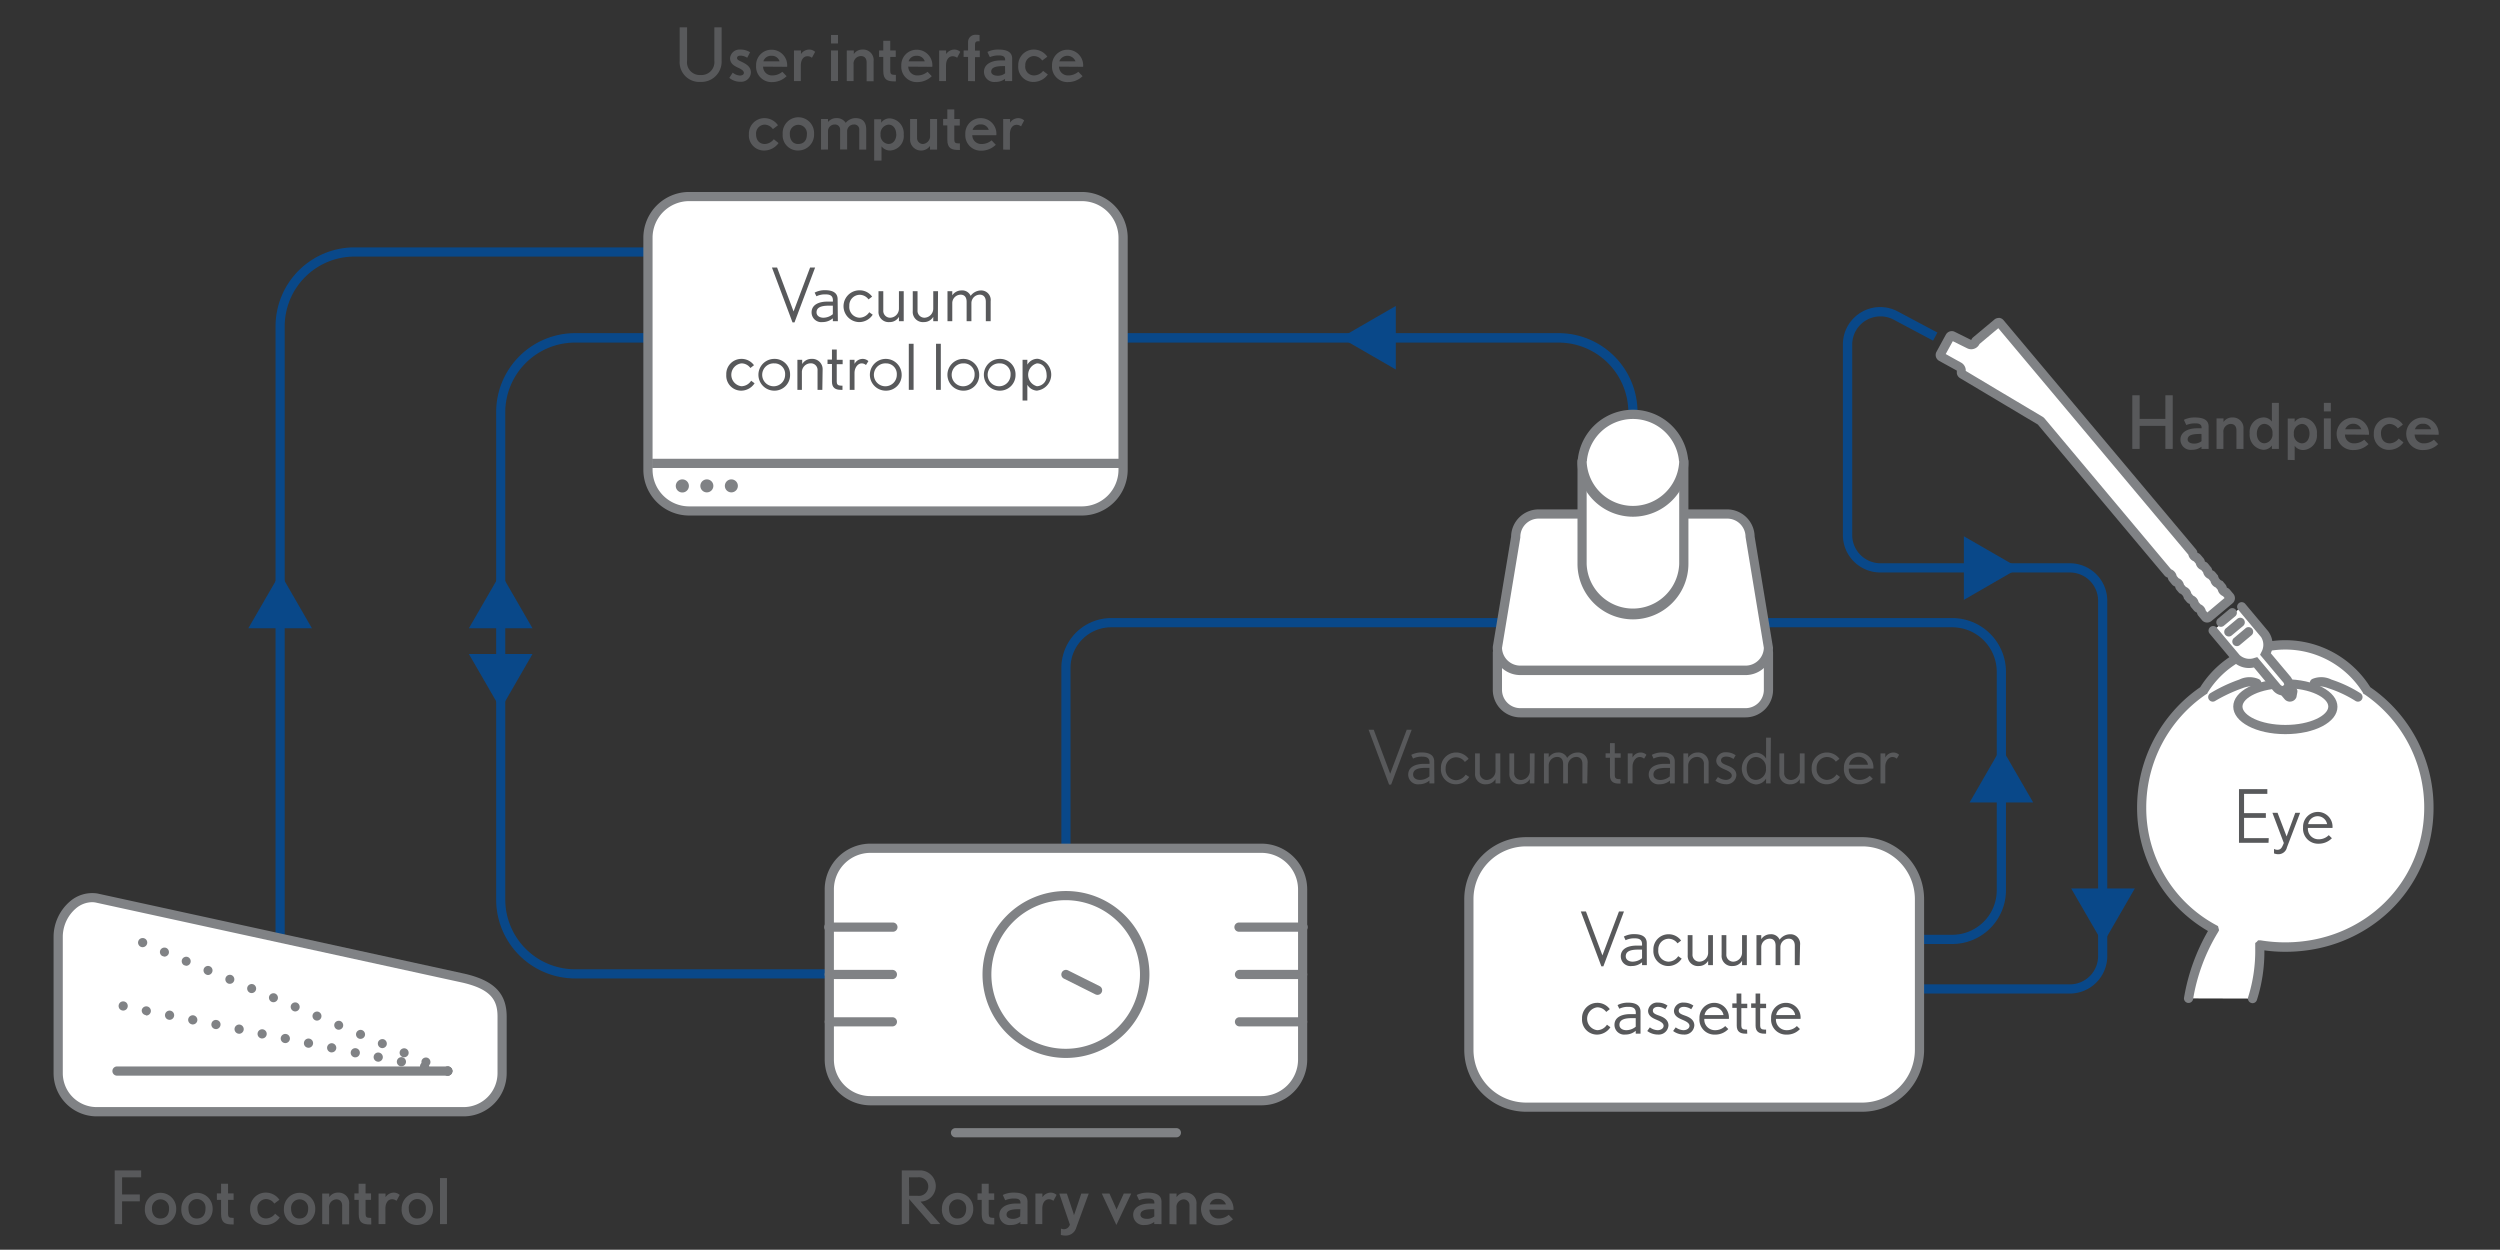
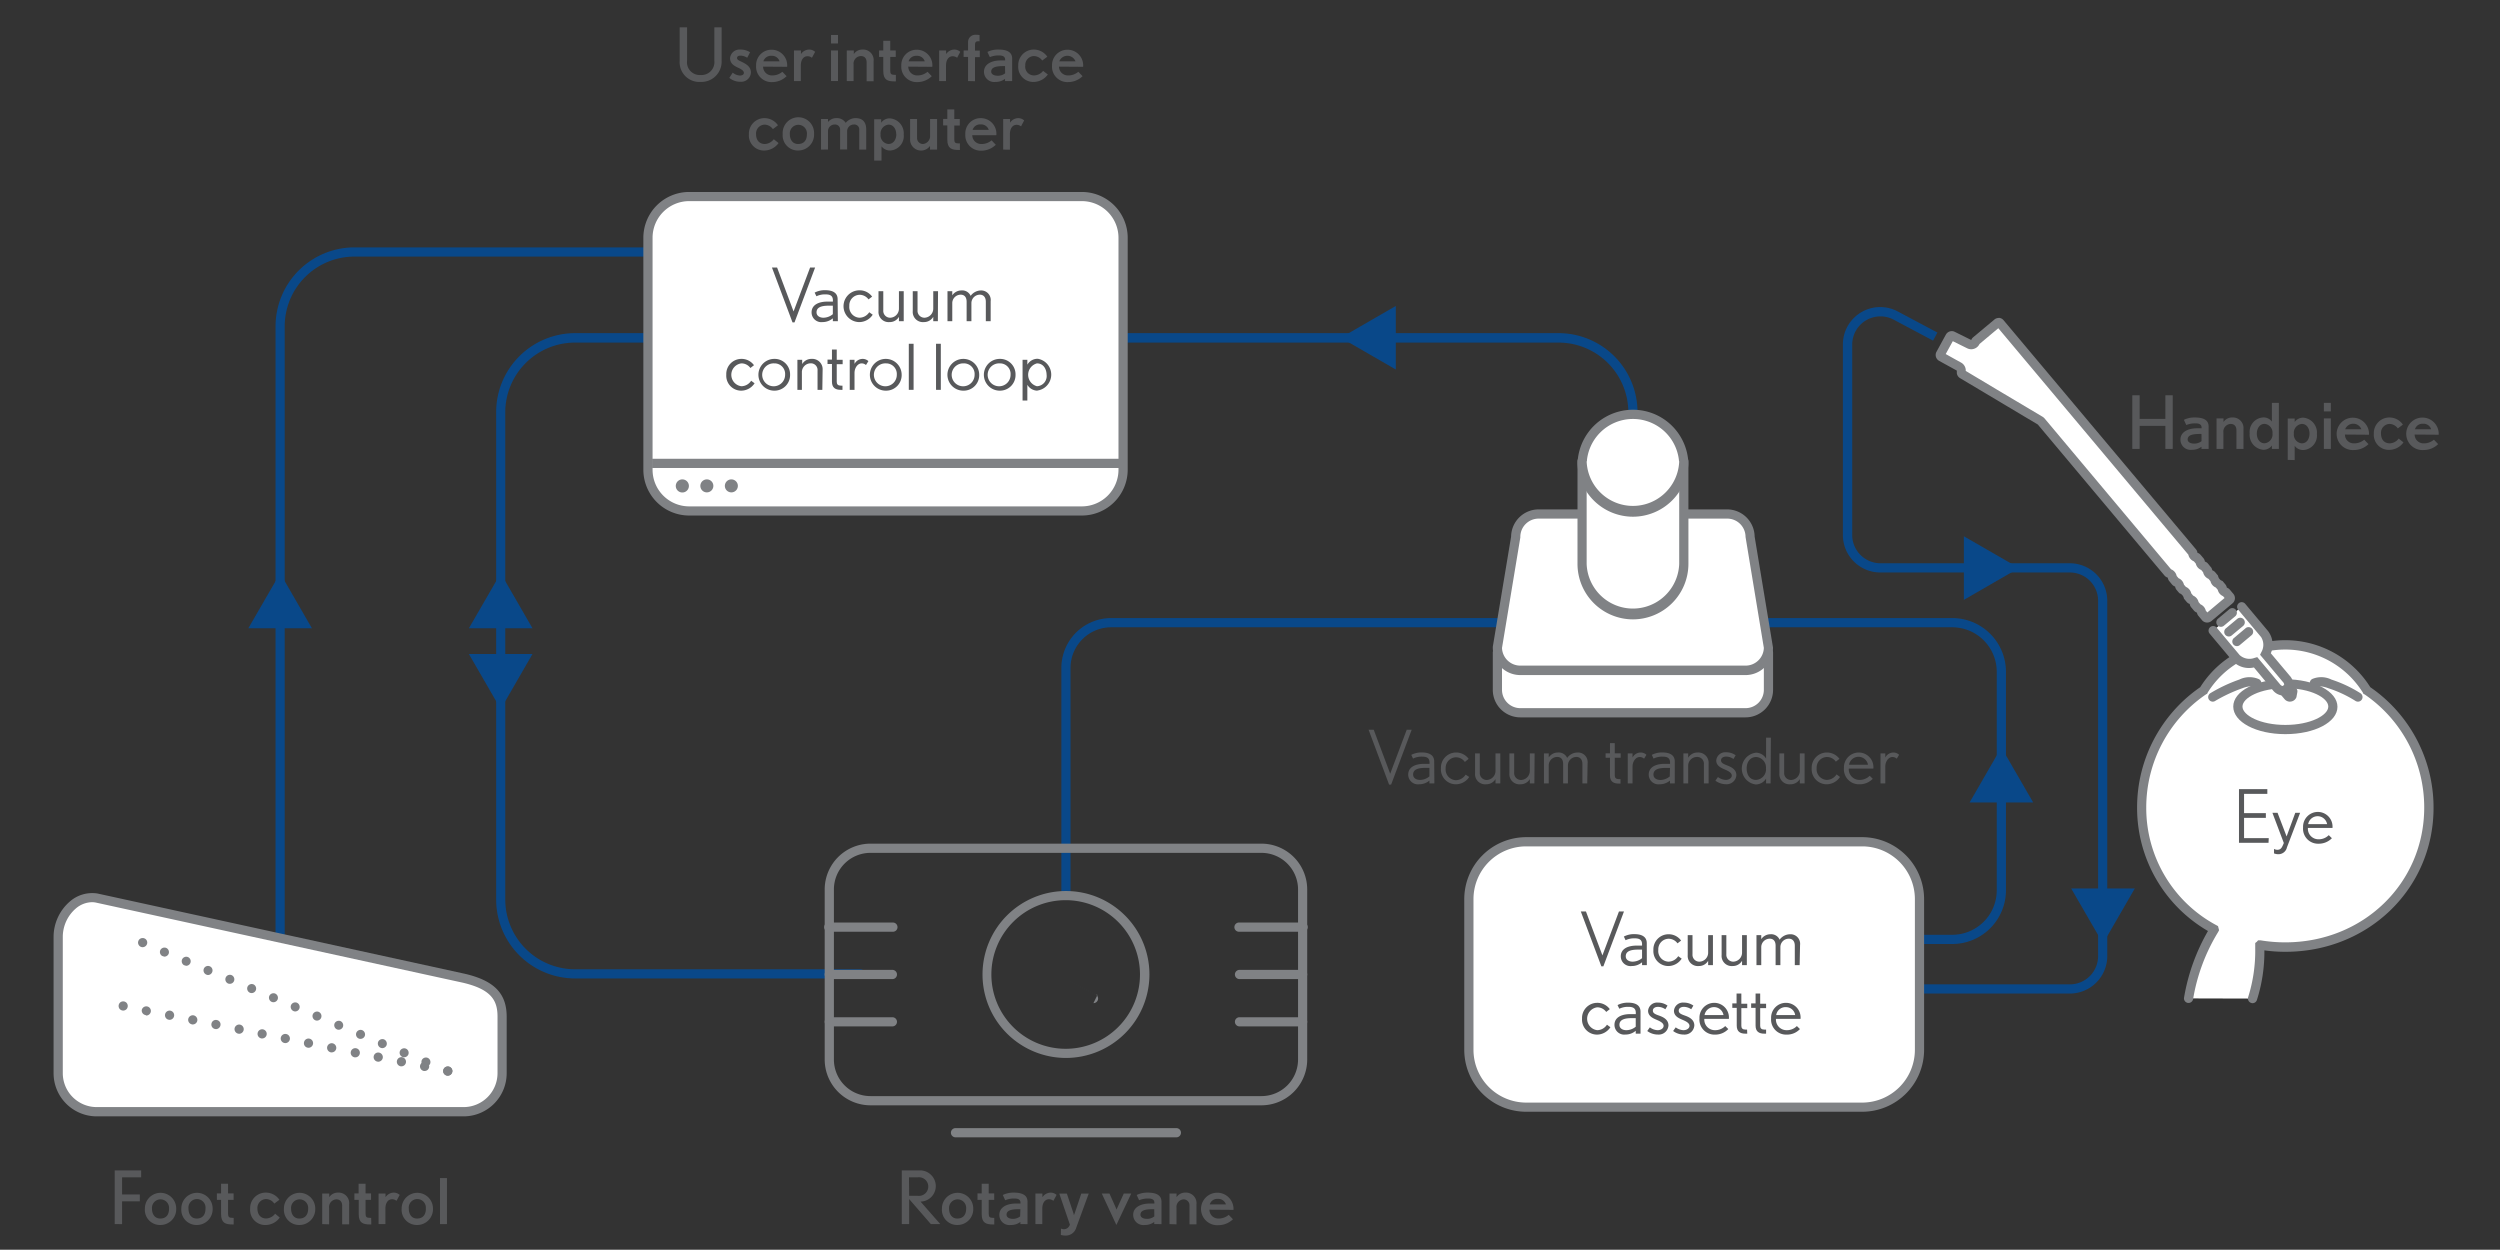
<svg xmlns="http://www.w3.org/2000/svg" id="Layer_1" data-name="Layer 1" viewBox="0 0 423.25 211.58">
  <rect x="0" y="0" width="423.25" height="211.58" fill="#333333" stroke="none" />
  <defs>
    <clipPath id="clip-path">
      <rect width="423.25" height="211.58" style="fill:none" />
    </clipPath>
  </defs>
  <g style="clip-path:url(#clip-path)">
    <path d="M350.43,168.21H322.06v-1.56h28.37a4.78,4.78,0,0,0,4.78-4.78V101.7a4.79,4.79,0,0,0-4.78-4.78H318.38A6.34,6.34,0,0,1,312,90.58V58.33a6.32,6.32,0,0,1,9.31-5.59L328,56.3l-.73,1.37-6.69-3.56a4.78,4.78,0,0,0-7,4.22V90.58a4.79,4.79,0,0,0,4.79,4.78h32.05a6.35,6.35,0,0,1,6.34,6.34v60.17A6.35,6.35,0,0,1,350.43,168.21Z" style="fill:#094889" />
    <path d="M381.36,169.06a28.53,28.53,0,0,0,1.24-9s0,0,0,0,0,0,.05,0a26.08,26.08,0,0,0,4.24.35c13.63,0,24.31-10.37,24.31-23.61a24,24,0,0,0-10.48-19.83v0a16.27,16.27,0,0,0-27.63,0l0,0a24,24,0,0,0-10.48,19.83,23.32,23.32,0,0,0,12.25,20.59,0,0,0,0,1,0,0,0,0,0,0,1,0,0,32.79,32.79,0,0,0-4.33,11.64" style="fill:#fff" />
    <path d="M381.36,169.84a.7.7,0,0,1-.25-.05.78.78,0,0,1-.49-1,26,26,0,0,0,1.19-8.21l0-.93.26-.2.22-.25.44,0a25.37,25.37,0,0,0,4.16.34c13.2,0,23.53-10,23.53-22.83a23.17,23.17,0,0,0-10.08-19.14l-.21-.1-.11-.23a15.48,15.48,0,0,0-26.25,0l-.09.2-.21.12a23.2,23.2,0,0,0-10.11,19.16,22.5,22.5,0,0,0,11.84,19.9l.31.17.18.7-.17.32a31.7,31.7,0,0,0-4.23,11.35.79.79,0,0,1-.9.63.77.77,0,0,1-.63-.9,33.71,33.71,0,0,1,4.05-11.27,24.08,24.08,0,0,1-12-20.9,24.73,24.73,0,0,1,10.69-20.38,17,17,0,0,1,28.79,0A24.73,24.73,0,0,1,412,136.75c0,13.67-11,24.39-25.09,24.39a26.24,26.24,0,0,1-3.55-.24,26.73,26.73,0,0,1-1.27,8.41A.78.78,0,0,1,381.36,169.84Z" style="fill:#808285" />
    <path d="M386.91,124.29c-4.94,0-8.82-2.05-8.82-4.67S382,115,386.91,115s8.82,2.05,8.82,4.66S391.86,124.29,386.91,124.29Zm0-7.78c-4.28,0-7.26,1.64-7.26,3.11s3,3.11,7.26,3.11,7.27-1.63,7.27-3.11S391.19,116.51,386.91,116.51Z" style="fill:#808285" />
    <path d="M374.63,118.79a.79.79,0,0,1-.65-.34.77.77,0,0,1,.21-1.08,26.18,26.18,0,0,1,4.92-2.32,3.93,3.93,0,0,1,3.25-.1.78.78,0,1,1-.64,1.42c-.37-.17-.86-.31-2.07.14a26.46,26.46,0,0,0-4.59,2.14A.76.76,0,0,1,374.63,118.79Zm24.57,0a.79.79,0,0,1-.46-.15,20.57,20.57,0,0,0-4.57-2.13c-1.3-.48-1.78-.27-2.06-.14a.78.78,0,0,1-.64-1.42,3.9,3.9,0,0,1,3.24.1,21.75,21.75,0,0,1,4.94,2.33.78.78,0,0,1,.18,1.09A.77.77,0,0,1,399.2,118.79Z" style="fill:#808285" />
    <path d="M373.65,104.62a.33.33,0,0,1-.27-.12l-.61-.72a1.13,1.13,0,0,0-.6-.8l-.62-.66a1.16,1.16,0,0,0-.61-.81l-.63-.66a1.14,1.14,0,0,0-.61-.81l-.62-.67a1.17,1.17,0,0,0-.61-.8l-.63-.67a1.14,1.14,0,0,0-.63-.84L345.58,71.37a1.12,1.12,0,0,0-.2-.17l-13.16-7.85a.35.35,0,0,1-.17-.27l-.05-.44a.8.8,0,0,0-.39-.59l-3-1.65a.35.35,0,0,1-.14-.48L330.1,57a.34.34,0,0,1,.31-.19l2.94,1.43a.85.85,0,0,0,.35.08.92.92,0,0,0,.28,0,.78.78,0,0,0,.44-.45l3.7-3.15a.33.33,0,0,1,.22-.09.37.37,0,0,1,.28.13l32.53,38.77a1.19,1.19,0,0,0,.63.85l.64.66a1.14,1.14,0,0,0,.61.81l.63.67a1.15,1.15,0,0,0,.6.8l.63.67a1.21,1.21,0,0,0,.61.81l.63.66a1.15,1.15,0,0,0,.6.8l.76.82a.36.36,0,0,1,.08.27.38.38,0,0,1-.12.24l-3.57,3a.35.35,0,0,1-.23.08" style="fill:#fff" />
    <path d="M338.62,55.27h0m-.33.27,32.2,38.37a1.56,1.56,0,0,0,.94,1.13l.32.38a1.54,1.54,0,0,0,.92,1.08l.32.39A1.56,1.56,0,0,0,373.9,98l.33.39a1.55,1.55,0,0,0,.91,1.08l.33.39a1.53,1.53,0,0,0,.89,1.07l.26.31-2.92,2.45-.26-.31a1.56,1.56,0,0,0-.9-1.07l-.32-.38a1.58,1.58,0,0,0-.92-1.09l-.32-.39a1.56,1.56,0,0,0-.91-1.09l-.33-.38a1.56,1.56,0,0,0-.91-1.09l-.32-.38a1.56,1.56,0,0,0-.95-1.13L346.17,70.87a1.55,1.55,0,0,0-.39-.33L338.15,66l-5.35-3.2h0l0-.21a1.54,1.54,0,0,0-.78-1.2l-1.16-.64-1.45-.81,1.2-2.18,2.42,1.2a1.57,1.57,0,0,0,.7.17,1.55,1.55,0,0,0,.56-.11,1.53,1.53,0,0,0,.84-.78l3.19-2.68m-7.51,1.84h0m4.37.73h0m3.2-4.3a1.12,1.12,0,0,0-.73.27l-3.59,3a1.13,1.13,0,0,0-.33.46l-2.79-1.38a1,1,0,0,0-.5-.12,1.15,1.15,0,0,0-1,.58l-1.59,2.91a1.14,1.14,0,0,0,.44,1.54l3,1.65c0,.14,0,.28,0,.43a1.13,1.13,0,0,0,.55.85L345,71.87l21.46,25.58a1.16,1.16,0,0,0,.55.35,1.08,1.08,0,0,0,.26.6l.46.56a1.23,1.23,0,0,0,.52.35,1.17,1.17,0,0,0,.25.57l.47.55a1.16,1.16,0,0,1,.77.92l.46.55a1.07,1.07,0,0,0,.52.35,1.13,1.13,0,0,0,.25.57l.47.56a1.18,1.18,0,0,0,.5.34,1.2,1.2,0,0,0,.26.56l.6.72a1.14,1.14,0,0,0,.87.4,1.16,1.16,0,0,0,.73-.26l3.57-3a1.14,1.14,0,0,0,.14-1.6l-.6-.71a1.17,1.17,0,0,0-.51-.35,1.15,1.15,0,0,0-.26-.56l-.46-.55a1.12,1.12,0,0,1-.77-.92l-.47-.56a1.26,1.26,0,0,0-.51-.35,1,1,0,0,0-.26-.56l-.46-.56a1.15,1.15,0,0,0-.52-.35,1.17,1.17,0,0,0-.25-.57l-.47-.55a1.12,1.12,0,0,0-.54-.36,1.11,1.11,0,0,0-.26-.6L339.21,54.22a1.11,1.11,0,0,0-.86-.41" style="fill:#808285" />
    <path d="M387.69,118.79a1.19,1.19,0,0,1-.91-.42l-.71-.84a.79.79,0,0,1,.1-1.1.8.8,0,0,1,.59-.18.76.76,0,0,1,.28-.56.77.77,0,0,1,1.09.09l.64.76a.77.77,0,0,1,.17.64l-.14.77a.59.59,0,0,1-.09.24,1.16,1.16,0,0,1-.92.59Z" style="fill:#808285" />
    <path d="M374.69,106.76h0l3.88,4.63a3.21,3.21,0,0,0,3.31.74l3.48,4.14c.59.71,1.17.83,1.73.36s.53-1.06-.06-1.76l-3.48-4.14a3.21,3.21,0,0,0-.15-3.39l-3.88-4.63" style="fill:#fff" />
    <path d="M386.42,117.69a1.67,1.67,0,0,1-.34,0,2.35,2.35,0,0,1-1.32-.88L381.59,113a3.81,3.81,0,0,1-3.62-1.1l-3.88-4.63a.78.78,0,0,1,1.2-1l3.88,4.63a2.46,2.46,0,0,0,2.5.49l.48-.14,3.8,4.53a1,1,0,0,0,.44.36.26.26,0,0,0,.19-.09c.08-.07.13-.12.13-.16s0-.24-.28-.51l-3.8-4.53.22-.45a2.46,2.46,0,0,0-.05-2.55l-3.88-4.63a.78.78,0,0,1,.1-1.09.77.77,0,0,1,1.09.09l3.88,4.63a3.76,3.76,0,0,1,.46,3.75l3.18,3.78a2.28,2.28,0,0,1,.63,1.64,2,2,0,0,1-1.84,1.68Z" style="fill:#808285" />
    <path d="M377.34,107.76a.81.81,0,0,1-.6-.28.79.79,0,0,1,.1-1.1l1.93-1.61a.77.77,0,0,1,1.09.09.78.78,0,0,1-.09,1.1l-1.93,1.61A.73.73,0,0,1,377.34,107.76Z" style="fill:#808285" />
    <path d="M376,106.12a.76.76,0,0,1-.59-.27.78.78,0,0,1,.09-1.1l1.93-1.61a.77.77,0,0,1,1.09.09.78.78,0,0,1-.09,1.1l-1.93,1.61A.77.77,0,0,1,376,106.12Z" style="fill:#808285" />
    <path d="M378.71,109.39a.78.78,0,0,1-.5-1.38l1.92-1.61a.78.78,0,1,1,1,1.19l-1.92,1.61A.73.73,0,0,1,378.71,109.39Z" style="fill:#808285" />
    <path d="M47.43,186.26a.78.78,0,0,1-.78-.78V55.24A13.38,13.38,0,0,1,60,41.88h77.34a13.38,13.38,0,0,1,13.36,13.36V69.32a.78.78,0,0,1-1.56,0V55.24a11.81,11.81,0,0,0-11.8-11.8H60a11.81,11.81,0,0,0-11.8,11.8V185.48A.78.78,0,0,1,47.43,186.26Z" style="fill:#094889" />
    <path d="M330.52,159.82H309.77a.78.78,0,0,1,0-1.56h20.75a7.54,7.54,0,0,0,7.53-7.53v-37a7.54,7.54,0,0,0-7.53-7.53H188.11a6.88,6.88,0,0,0-6.87,6.87v37.68a.78.78,0,0,1-.78.78.77.77,0,0,1-.77-.78V113.07a8.44,8.44,0,0,1,8.42-8.43H330.52a9.1,9.1,0,0,1,9.09,9.09v37A9.1,9.1,0,0,1,330.52,159.82Z" style="fill:#094889" />
    <path d="M145.64,165.65H97.35A13.37,13.37,0,0,1,84,152.29V69.76A13.38,13.38,0,0,1,97.35,56.4H263.87a13.38,13.38,0,0,1,13.36,13.36V85.92a.78.78,0,0,1-.78.78.77.77,0,0,1-.77-.78V69.76A11.82,11.82,0,0,0,263.87,58H97.35a11.82,11.82,0,0,0-11.81,11.8v82.53A11.83,11.83,0,0,0,97.35,164.1h48.29a.77.77,0,0,1,.78.77A.78.78,0,0,1,145.64,165.65Z" style="fill:#094889" />
    <path d="M315.27,187.45H258.38a9.74,9.74,0,0,1-9.7-9.71V152.22a9.74,9.74,0,0,1,9.7-9.71h56.89a9.73,9.73,0,0,1,9.7,9.71v25.52a9.73,9.73,0,0,1-9.7,9.71" style="fill:#fff" />
    <path d="M315.27,188.22H258.38a10.49,10.49,0,0,1-10.48-10.48V152.22a10.5,10.5,0,0,1,10.48-10.49h56.89a10.5,10.5,0,0,1,10.48,10.49v25.52A10.49,10.49,0,0,1,315.27,188.22Zm-56.89-44.93a8.93,8.93,0,0,0-8.92,8.93v25.52a8.94,8.94,0,0,0,8.92,8.93h56.89a8.94,8.94,0,0,0,8.92-8.93V152.22a8.93,8.93,0,0,0-8.92-8.93Z" style="fill:#808285" />
    <path d="M199.16,192.55H161.77a.78.78,0,0,1,0-1.56h37.39a.78.78,0,0,1,0,1.56Z" style="fill:#808285" />
-     <path d="M213.56,186.35H147.37a7,7,0,0,1-7-7v-28.8a7,7,0,0,1,7-7h66.19a7,7,0,0,1,7,7v28.8a7,7,0,0,1-7,7" style="fill:#fff" />
    <path d="M213.56,187.13H147.37a7.76,7.76,0,0,1-7.75-7.75v-28.8a7.76,7.76,0,0,1,7.75-7.75h66.19a7.76,7.76,0,0,1,7.75,7.75v28.8A7.76,7.76,0,0,1,213.56,187.13Zm-66.19-42.74a6.19,6.19,0,0,0-6.19,6.19v28.8a6.19,6.19,0,0,0,6.19,6.19h66.19a6.2,6.2,0,0,0,6.2-6.19v-28.8a6.2,6.2,0,0,0-6.2-6.19Z" style="fill:#808285" />
    <path d="M151.08,157.74H140.4a.78.78,0,1,1,0-1.55h10.68a.78.78,0,1,1,0,1.55Z" style="fill:#808285" />
    <path d="M151.08,165.76H140.4a.78.78,0,0,1,0-1.56h10.68a.78.78,0,0,1,0,1.56Z" style="fill:#808285" />
    <path d="M180.47,179.11A14.13,14.13,0,1,1,194.6,165,14.15,14.15,0,0,1,180.47,179.11Zm0-26.71A12.58,12.58,0,1,0,193,165,12.59,12.59,0,0,0,180.47,152.4Z" style="fill:#808285" />
-     <path d="M185.81,168.43a.85.85,0,0,1-.35-.08l-5.34-2.67a.78.78,0,0,1,.69-1.4l5.35,2.67a.78.78,0,0,1-.35,1.48Z" style="fill:#808285" />
+     <path d="M185.81,168.43a.85.85,0,0,1-.35-.08l-5.34-2.67l5.35,2.67a.78.78,0,0,1-.35,1.48Z" style="fill:#808285" />
    <path d="M151.08,173.77H140.4a.78.78,0,0,1-.78-.78.77.77,0,0,1,.78-.77h10.68a.77.77,0,0,1,.78.77A.78.78,0,0,1,151.08,173.77Z" style="fill:#808285" />
    <path d="M220.53,157.74H209.85a.78.78,0,1,1,0-1.55h10.68a.78.78,0,1,1,0,1.55Z" style="fill:#808285" />
    <path d="M220.53,165.76H209.85a.78.78,0,0,1,0-1.56h10.68a.78.78,0,0,1,0,1.56Z" style="fill:#808285" />
    <path d="M220.53,173.77H209.85a.78.78,0,0,1-.78-.78.77.77,0,0,1,.78-.77h10.68a.77.77,0,0,1,.78.77A.78.78,0,0,1,220.53,173.77Z" style="fill:#808285" />
    <path d="M299.4,110.47v6.32a3.9,3.9,0,0,1-3.88,3.88H257.39a3.9,3.9,0,0,1-3.88-3.88v-6.32" style="fill:#fff" />
    <path d="M295.52,121.45H257.39a4.66,4.66,0,0,1-4.66-4.66v-6.32a.78.78,0,0,1,1.56,0v6.32a3.1,3.1,0,0,0,3.1,3.1h38.13a3.1,3.1,0,0,0,3.1-3.1v-6.32a.78.78,0,0,1,1.56,0v6.32A4.66,4.66,0,0,1,295.52,121.45Z" style="fill:#808285" />
    <path d="M260.5,87h31.91a3.9,3.9,0,0,1,3.89,3.88l3.1,18.73a3.9,3.9,0,0,1-3.88,3.88H257.39a3.9,3.9,0,0,1-3.88-3.88l3.1-18.73A3.9,3.9,0,0,1,260.5,87" style="fill:#fff" />
    <path d="M295.52,114.29H257.39a4.66,4.66,0,0,1-4.66-4.66v-.13l3.1-18.66a4.67,4.67,0,0,1,4.66-4.6h31.91a4.67,4.67,0,0,1,4.66,4.6l3.11,18.79A4.66,4.66,0,0,1,295.52,114.29Zm-41.23-4.6a3.1,3.1,0,0,0,3.1,3h38.13a3.1,3.1,0,0,0,3.1-3l-3.1-18.79a3.1,3.1,0,0,0-3.11-3.1H260.5a3.1,3.1,0,0,0-3.11,3.1V91Z" style="fill:#808285" />
    <path d="M267.84,95.47V78.76a8.62,8.62,0,0,1,17.23,0V95.47a8.62,8.62,0,0,1-17.23,0" style="fill:#fff" />
    <path d="M276.46,104.86a9.4,9.4,0,0,1-9.39-9.39V78.76a9.39,9.39,0,0,1,18.78,0V95.47A9.41,9.41,0,0,1,276.46,104.86Zm0-33.93a7.84,7.84,0,0,0-7.84,7.83V95.47a7.84,7.84,0,0,0,15.67,0V78.76A7.84,7.84,0,0,0,276.46,70.93Z" style="fill:#808285" />
    <path d="M285.07,78.09a8.62,8.62,0,0,1-17.23,0" style="fill:#fff" />
    <path d="M276.46,87.48a9.41,9.41,0,0,1-9.4-9.39.78.78,0,1,1,1.56,0,7.84,7.84,0,0,0,15.67,0,.78.78,0,1,1,1.56,0A9.41,9.41,0,0,1,276.46,87.48Z" style="fill:#808285" />
    <path d="M78.49,188.21H16.37a6.54,6.54,0,0,1-6.52-6.52V158.56c0-3.59,3-7.12,6.52-6.52l62.12,13.57c4.68,1.08,6.52,2.93,6.52,6.51v9.57a6.55,6.55,0,0,1-6.52,6.52" style="fill:#fff" />
    <path d="M78.49,189H16.37a7.31,7.31,0,0,1-7.3-7.29V158.56a7.94,7.94,0,0,1,2.74-5.92,5.74,5.74,0,0,1,4.69-1.37l62.15,13.58c5,1.15,7.13,3.33,7.13,7.27v9.57A7.3,7.3,0,0,1,78.49,189ZM15.57,152.74a4.34,4.34,0,0,0-2.76,1.09,6.37,6.37,0,0,0-2.18,4.73v23.13a5.75,5.75,0,0,0,5.74,5.74H78.49a5.75,5.75,0,0,0,5.74-5.74v-9.57c0-2.71-1-4.62-5.92-5.76L16.2,152.8A3.44,3.44,0,0,0,15.57,152.74Z" style="fill:#808285" />
-     <path d="M75.81,182.11h-56a.78.78,0,0,1,0-1.56H75.81a.78.78,0,0,1,0,1.56Z" style="fill:#808285" />
    <line x1="75.81" y1="181.33" x2="24.15" y2="159.58" style="fill:#fff" />
    <path d="M75.81,182.11a.76.76,0,0,1-.55-.23.75.75,0,0,1-.23-.55.8.8,0,0,1,.06-.3.85.85,0,0,1,.17-.25.8.8,0,0,1,.85-.17.81.81,0,0,1,.42.42.8.8,0,0,1,.06.3.79.79,0,0,1-.78.78Z" style="fill:#808285" />
    <path d="M71.82,180.5a.79.79,0,0,1-.42-1h0a.78.78,0,0,1,1-.41h0a.78.78,0,0,1,.42,1h0a.79.79,0,0,1-.72.48h0A.8.8,0,0,1,71.82,180.5Zm-3.69-1.56a.78.78,0,0,1-.42-1h0a.78.78,0,0,1,1-.41h0a.77.77,0,0,1,.42,1h0a.8.8,0,0,1-.72.47h0A.8.8,0,0,1,68.13,178.94Zm-3.69-1.55a.79.79,0,0,1-.42-1h0a.79.79,0,0,1,1-.42h0a.79.79,0,0,1,.42,1h0a.79.79,0,0,1-.72.48h0A.8.8,0,0,1,64.44,177.39Zm-3.69-1.56a.77.77,0,0,1-.42-1h0a.78.78,0,0,1,1-.42h0a.78.78,0,0,1,.42,1h0a.77.77,0,0,1-.72.47h0A.65.65,0,0,1,60.75,175.83Zm-3.69-1.55a.78.78,0,0,1-.42-1h0a.79.79,0,0,1,1-.41h0a.78.78,0,0,1,.41,1h0a.8.8,0,0,1-.72.47h0A.8.8,0,0,1,57.06,174.28Zm-3.69-1.55a.78.78,0,0,1-.41-1h0a.78.78,0,0,1,1-.42h0a.78.78,0,0,1,.41,1h0a.77.77,0,0,1-.72.48h0A.8.8,0,0,1,53.37,172.73Zm-3.69-1.56a.78.78,0,0,1-.41-1h0a.78.78,0,0,1,1-.41h0a.78.78,0,0,1,.41,1h0a.77.77,0,0,1-.72.48h0A.66.66,0,0,1,49.68,171.17ZM46,169.62a.78.78,0,0,1-.41-1h0a.78.78,0,0,1,1-.41h0a.78.78,0,0,1,.41,1h0a.78.78,0,0,1-.72.47h0A.8.8,0,0,1,46,169.62Zm-3.69-1.55a.78.78,0,0,1-.41-1h0a.78.78,0,0,1,1-.42h0a.78.78,0,0,1,.41,1h0a.77.77,0,0,1-.71.48h0A.85.85,0,0,1,42.3,168.07Zm-3.69-1.56a.77.77,0,0,1-.41-1h0a.77.77,0,0,1,1-.42h0a.78.78,0,0,1,.41,1h0a.76.76,0,0,1-.71.47h0A.81.81,0,0,1,38.61,166.51ZM34.93,165a.78.78,0,0,1-.42-1h0a.77.77,0,0,1,1-.41h0a.76.76,0,0,1,.41,1h0a.77.77,0,0,1-.71.48h0A.77.77,0,0,1,34.93,165Zm-3.69-1.55a.78.78,0,0,1-.42-1h0a.78.78,0,0,1,1-.42h0a.78.78,0,0,1,.41,1h0a.77.77,0,0,1-.71.48h0A.77.77,0,0,1,31.24,163.41Zm-3.69-1.56a.77.77,0,0,1-.42-1h0a.78.78,0,0,1,1-.41h0a.78.78,0,0,1,.42,1h0a.79.79,0,0,1-.72.48h0A.63.63,0,0,1,27.55,161.85Z" style="fill:#808285" />
    <path d="M24.15,160.36a.76.76,0,0,1-.55-.23.81.81,0,0,1-.23-.55.83.83,0,0,1,.23-.55.8.8,0,0,1,1.1,0,.78.78,0,0,1,.23.55.79.79,0,0,1-.78.78Z" style="fill:#808285" />
    <line x1="75.81" y1="181.33" x2="20.86" y2="170.31" style="fill:#fff" />
    <path d="M75.81,182.11a.76.76,0,0,1-.55-.23.75.75,0,0,1-.23-.55.8.8,0,0,1,.06-.3.85.85,0,0,1,.17-.25.8.8,0,0,1,.85-.17.81.81,0,0,1,.42.42.8.8,0,0,1,.06.3.79.79,0,0,1-.78.78Z" style="fill:#808285" />
    <path d="M71.73,181.31a.79.79,0,0,1-.61-.92h0a.79.79,0,0,1,.92-.61h0a.79.79,0,0,1,.61.92h0a.78.78,0,0,1-.76.62h-.16Zm-3.92-.79a.78.78,0,0,1-.61-.92h0a.78.78,0,0,1,.91-.61h0a.78.78,0,0,1,.61.92h0a.77.77,0,0,1-.76.62h-.15Zm-3.93-.79a.78.78,0,0,1-.61-.91h0a.77.77,0,0,1,.92-.61h0a.78.78,0,0,1,.61.91h0a.79.79,0,0,1-.76.63h0ZM60,179a.78.78,0,0,1-.61-.92h0a.77.77,0,0,1,.91-.61h0a.77.77,0,0,1,.61.91h0a.77.77,0,0,1-.76.63H60ZM56,178.16a.79.79,0,0,1-.61-.92h0a.79.79,0,0,1,.92-.61h0a.79.79,0,0,1,.61.92h0a.78.78,0,0,1-.76.62H56Zm-3.92-.79a.76.76,0,0,1-.61-.91h0a.77.77,0,0,1,.91-.62h0a.78.78,0,0,1,.61.92h0a.78.78,0,0,1-.76.63h0Zm-3.93-.79a.78.78,0,0,1-.61-.91h0a.78.78,0,0,1,.92-.61h0a.78.78,0,0,1,.61.91h0a.79.79,0,0,1-.76.63h0Zm-3.92-.78a.78.78,0,0,1-.61-.92h0a.78.78,0,0,1,.91-.61h0a.78.78,0,0,1,.61.92h0a.77.77,0,0,1-.76.62h-.15ZM40.33,175a.79.79,0,0,1-.61-.92h0a.79.79,0,0,1,.92-.61h0a.79.79,0,0,1,.61.92h0a.79.79,0,0,1-.76.63h0Zm-3.92-.79a.77.77,0,0,1-.61-.91h0a.76.76,0,0,1,.91-.61h0a.76.76,0,0,1,.61.91h0a.78.78,0,0,1-.76.63h0Zm-3.93-.79a.78.78,0,0,1-.61-.91h0a.79.79,0,0,1,.92-.61h0a.79.79,0,0,1,.61.92h0a.78.78,0,0,1-.76.62h0A.44.44,0,0,1,32.48,173.43Zm-3.92-.78a.77.77,0,0,1-.61-.92h0a.78.78,0,0,1,.91-.61h0a.78.78,0,0,1,.61.92h0a.78.78,0,0,1-.76.63h0Zm-3.93-.79A.78.78,0,0,1,24,171h0a.78.78,0,0,1,.92-.61h0a.78.78,0,0,1,.61.91h0a.79.79,0,0,1-.76.63h0Z" style="fill:#808285" />
    <path d="M20.86,171.09a.73.73,0,0,1-.3-.06.9.9,0,0,1-.26-.17.67.67,0,0,1-.16-.25.8.8,0,0,1-.06-.3.82.82,0,0,1,.22-.55.79.79,0,0,1,.85-.17.9.9,0,0,1,.26.17.82.82,0,0,1,.22.55.8.8,0,0,1-.06.3.67.67,0,0,1-.16.25A.78.78,0,0,1,20.86,171.09Z" style="fill:#808285" />
    <path d="M183.16,86.51H116.67a7,7,0,0,1-7-7V40.25a7,7,0,0,1,7-7h66.49a7,7,0,0,1,7,7V79.53a7,7,0,0,1-7,7" style="fill:#fff" />
    <path d="M183.16,87.28H116.67a7.76,7.76,0,0,1-7.75-7.75V40.25a7.76,7.76,0,0,1,7.75-7.75h66.49a7.77,7.77,0,0,1,7.76,7.75V79.53A7.77,7.77,0,0,1,183.16,87.28ZM116.67,34.05a6.2,6.2,0,0,0-6.19,6.2V79.53a6.2,6.2,0,0,0,6.19,6.2h66.49a6.21,6.21,0,0,0,6.2-6.2V40.25a6.21,6.21,0,0,0-6.2-6.2Z" style="fill:#808285" />
    <rect x="110.4" y="77.67" width="79.43" height="1.56" style="fill:#808285" />
    <path d="M116.63,82.26a1.11,1.11,0,1,1-1.11-1.1,1.11,1.11,0,0,1,1.11,1.1" style="fill:#808285" />
    <path d="M120.77,82.26a1.1,1.1,0,1,1-1.1-1.1,1.1,1.1,0,0,1,1.1,1.1" style="fill:#808285" />
    <path d="M124.92,82.26a1.1,1.1,0,1,1-1.1-1.1,1.1,1.1,0,0,1,1.1,1.1" style="fill:#808285" />
  </g>
  <path d="M138,45.29l-3.49,9.29h-.34l-3.48-9.29h.87l2.79,7.44,2.8-7.44Z" style="fill:#58595b" />
  <path d="M141.85,54.38H141v-.49a2.7,2.7,0,0,1-1.74.64,1.65,1.65,0,0,1-1.86-1.65c0-1.19,1.07-1.82,2.7-1.82h.91v-.22c0-.8-.51-1-1.24-1a3.32,3.32,0,0,0-1.55.32l-.3-.62a3.65,3.65,0,0,1,1.78-.41c1.4,0,2.11.53,2.11,1.53ZM141,51.75h-.68c-1.36,0-2.08.32-2.08,1.13,0,.61.56.91,1.17.91a2.53,2.53,0,0,0,1.59-.6Z" style="fill:#58595b" />
  <path d="M147.75,53.28a2.73,2.73,0,0,1-2.22,1.25,2.69,2.69,0,0,1-.06-5.38,2.59,2.59,0,0,1,2.18,1.07l-.61.47a1.86,1.86,0,0,0-1.52-.78,1.78,1.78,0,0,0-1.73,1.88,1.81,1.81,0,0,0,1.72,2,2,2,0,0,0,1.65-.93Z" style="fill:#58595b" />
  <path d="M153,54.38h-.81v-.74a1.79,1.79,0,0,1-1.59.89,1.72,1.72,0,0,1-1.87-1.86V49.3h.81v3.23a1.16,1.16,0,0,0,1.2,1.26,1.53,1.53,0,0,0,1.45-1.55V49.3H153Z" style="fill:#58595b" />
  <path d="M158.78,54.38H158v-.74a1.81,1.81,0,0,1-1.6.89,1.72,1.72,0,0,1-1.87-1.86V49.3h.81v3.23a1.17,1.17,0,0,0,1.2,1.26A1.54,1.54,0,0,0,158,52.24V49.3h.81Z" style="fill:#58595b" />
  <path d="M167.72,54.38h-.82v-3.3c0-.74-.38-1.19-1-1.19a1.43,1.43,0,0,0-1.44,1.41v3.08h-.81v-3.3c0-.74-.35-1.19-1-1.19a1.43,1.43,0,0,0-1.43,1.42v3.07h-.81V49.3h.81V50a1.86,1.86,0,0,1,1.54-.83,1.55,1.55,0,0,1,1.57.92,2.21,2.21,0,0,1,1.75-.92A1.62,1.62,0,0,1,167.72,51Z" style="fill:#58595b" />
  <path d="M127.75,64.89a2.73,2.73,0,0,1-2.22,1.25,2.53,2.53,0,0,1-2.57-2.7,2.56,2.56,0,0,1,2.51-2.68,2.59,2.59,0,0,1,2.18,1.07l-.61.47a1.86,1.86,0,0,0-1.52-.78,1.95,1.95,0,0,0,0,3.87,2,2,0,0,0,1.65-.93Z" style="fill:#58595b" />
  <path d="M131.09,66.14a2.69,2.69,0,0,1,0-5.38,2.61,2.61,0,0,1,2.67,2.65A2.64,2.64,0,0,1,131.09,66.14Zm0-4.62a1.94,1.94,0,1,0,1.83,1.92A1.79,1.79,0,0,0,131.08,61.52Z" style="fill:#58595b" />
  <path d="M139.22,66h-.81V62.75a1.13,1.13,0,0,0-1.19-1.24,1.49,1.49,0,0,0-1.46,1.54V66H135V60.91h.81v.73a1.81,1.81,0,0,1,1.58-.88,1.75,1.75,0,0,1,1.88,1.85Z" style="fill:#58595b" />
  <path d="M142.63,66l-.3,0c-.91,0-1.48-.37-1.48-1.37v-3h-.75v-.75h.75V59.18h.81v1.73h1v.75h-1v3c0,.4.21.63.7.63h.27Z" style="fill:#58595b" />
  <path d="M146.61,61.8a1.12,1.12,0,0,0-.73-.28c-.66,0-1.21.75-1.21,1.62V66h-.81V60.91h.81v.7a1.56,1.56,0,0,1,1.35-.85,1.42,1.42,0,0,1,1,.38Z" style="fill:#58595b" />
  <path d="M150,66.14a2.69,2.69,0,1,1,2.65-2.73A2.63,2.63,0,0,1,150,66.14Zm0-4.62a1.94,1.94,0,1,0,1.83,1.92A1.8,1.8,0,0,0,150,61.52Z" style="fill:#58595b" />
  <path d="M154.67,66h-.81v-7.8h.81Z" style="fill:#58595b" />
  <path d="M159.28,66h-.81v-7.8h.81Z" style="fill:#58595b" />
  <path d="M163.13,66.14a2.69,2.69,0,1,1,2.65-2.73A2.63,2.63,0,0,1,163.13,66.14Zm0-4.62A1.94,1.94,0,1,0,165,63.44,1.8,1.8,0,0,0,163.12,61.52Z" style="fill:#58595b" />
  <path d="M169.26,66.14a2.69,2.69,0,0,1,0-5.38,2.61,2.61,0,0,1,2.67,2.65A2.64,2.64,0,0,1,169.26,66.14Zm0-4.62a1.94,1.94,0,1,0,1.83,1.92A1.79,1.79,0,0,0,169.25,61.52Z" style="fill:#58595b" />
  <path d="M175.62,66.14a2,2,0,0,1-1.69-1v2.67h-.81V60.91h.81v.83a2,2,0,0,1,1.76-1,2.72,2.72,0,0,1-.07,5.38Zm-.06-4.62a2,2,0,0,0,0,3.87,1.72,1.72,0,0,0,1.63-1.94C177.17,62.42,176.61,61.52,175.56,61.52Z" style="fill:#58595b" />
  <path d="M152.67,207.24v-9.09h2.94a2.67,2.67,0,0,1,2.82,2.68,2.63,2.63,0,0,1-2.59,2.6l3.35,3.81h-1.6L153.92,203v4.24Zm1.25-4.79h1.44a1.58,1.58,0,1,0,0-3.13h-1.47Z" style="fill:#58595b" />
  <path d="M159.47,204.62a2.65,2.65,0,1,1,5.3-.05,2.67,2.67,0,0,1-2.66,2.82A2.57,2.57,0,0,1,159.47,204.62Zm4.1,0a1.45,1.45,0,1,0-2.89,0c0,1,.52,1.68,1.39,1.68C163.13,206.3,163.57,205.57,163.57,204.64Z" style="fill:#58595b" />
  <path d="M168.33,207.3l-.2,0c-1.18,0-1.93-.24-1.93-1.76v-2.4h-.71v-1.1h.71v-1.63h1.19v1.63h.93v1.1h-.93v2.36c0,.55.19.68.73.68l.21,0Z" style="fill:#58595b" />
  <path d="M172.75,207.24v-.37a2.56,2.56,0,0,1-1.62.52,1.71,1.71,0,0,1-1.94-1.74c0-1.22,1.22-1.89,2.81-1.89h.77v-.13c0-.45-.27-.72-1-.72a3.77,3.77,0,0,0-1.59.29l-.41-.89a4.18,4.18,0,0,1,1.86-.4c1.45,0,2.33.43,2.33,1.55v3.78Zm0-2.52h-.34c-1.34,0-2,.27-2,.93,0,.5.56.7,1,.7a1.93,1.93,0,0,0,1.3-.42Z" style="fill:#58595b" />
  <path d="M175.3,207.24v-5.18h1.18v.63a1.72,1.72,0,0,1,1.4-.78,1.52,1.52,0,0,1,1,.39l-.54,1a1.23,1.23,0,0,0-.74-.27c-.66,0-1.14.59-1.14,1.59v2.62Z" style="fill:#58595b" />
  <path d="M179.62,208a1.56,1.56,0,0,0,.51.11,1.06,1.06,0,0,0,1-.79l-1.79-5.24h1.28l1.14,3.39c0,.09.08.31.08.31s0-.21.09-.32l1.13-3.38h1.26l-2.12,5.79a1.84,1.84,0,0,1-1.86,1.31,2.69,2.69,0,0,1-.74-.11Z" style="fill:#58595b" />
  <path d="M189,207.39l-2.47-5.33h1.3l1.12,2.51.09.24a1.13,1.13,0,0,1,.09-.26l1.13-2.49h1.26L189,207.39Z" style="fill:#58595b" />
  <path d="M195.41,207.24v-.37a2.54,2.54,0,0,1-1.62.52,1.72,1.72,0,0,1-1.94-1.74c0-1.22,1.22-1.89,2.82-1.89h.77v-.13c0-.45-.28-.72-1-.72a3.8,3.8,0,0,0-1.59.29l-.41-.89a4.22,4.22,0,0,1,1.87-.4c1.44,0,2.33.43,2.33,1.55v3.78Zm0-2.52h-.33c-1.35,0-2,.27-2,.93,0,.5.56.7,1.06.7a1.92,1.92,0,0,0,1.29-.42Z" style="fill:#58595b" />
  <path d="M198,207.24v-5.18h1.19v.63a1.71,1.71,0,0,1,1.46-.78,1.79,1.79,0,0,1,1.91,2v3.37h-1.18v-3.15a1,1,0,0,0-1-1.08,1.29,1.29,0,0,0-1.2,1.44v2.79Z" style="fill:#58595b" />
  <path d="M204.76,204.8a1.49,1.49,0,0,0,1.53,1.5,2.56,2.56,0,0,0,1.73-.63l.72.75a3.53,3.53,0,0,1-2.46,1,2.75,2.75,0,1,1,2.55-2.59Zm2.79-.89a1.35,1.35,0,0,0-1.37-.94,1.32,1.32,0,0,0-1.37.94Z" style="fill:#58595b" />
  <path d="M19.42,207.24v-9.09H23.9v1.17H20.67v2.9h3v1.17h-3v3.85Z" style="fill:#58595b" />
  <path d="M24.53,204.62a2.65,2.65,0,1,1,5.3-.05,2.67,2.67,0,0,1-2.67,2.82A2.56,2.56,0,0,1,24.53,204.62Zm4.09,0a1.45,1.45,0,1,0-2.89,0c0,1,.53,1.68,1.4,1.68C28.19,206.3,28.62,205.57,28.62,204.64Z" style="fill:#58595b" />
  <path d="M30.7,204.62a2.65,2.65,0,1,1,5.3-.05,2.67,2.67,0,0,1-2.66,2.82A2.57,2.57,0,0,1,30.7,204.62Zm4.09,0a1.45,1.45,0,1,0-2.88,0c0,1,.52,1.68,1.39,1.68C34.36,206.3,34.79,205.57,34.79,204.64Z" style="fill:#58595b" />
  <path d="M39.56,207.3l-.2,0c-1.18,0-1.93-.24-1.93-1.76v-2.4h-.71v-1.1h.71v-1.63h1.18v1.63h.94v1.1h-.94v2.36c0,.55.2.68.74.68l.21,0Z" style="fill:#58595b" />
  <path d="M47.36,206.13a2.94,2.94,0,0,1-2.3,1.26,2.55,2.55,0,0,1-2.71-2.74A2.63,2.63,0,0,1,45,201.91a2.76,2.76,0,0,1,2.3,1.21l-.86.65A1.73,1.73,0,0,0,45,203a1.51,1.51,0,0,0-1.42,1.59c0,1.09.6,1.7,1.5,1.7a2,2,0,0,0,1.5-.81Z" style="fill:#58595b" />
  <path d="M48.07,204.62a2.65,2.65,0,1,1,5.3-.05,2.67,2.67,0,0,1-2.66,2.82A2.57,2.57,0,0,1,48.07,204.62Zm4.1,0a1.45,1.45,0,1,0-2.89,0c0,1,.52,1.68,1.39,1.68C51.73,206.3,52.17,205.57,52.17,204.64Z" style="fill:#58595b" />
  <path d="M54.55,207.24v-5.18h1.19v.63a1.72,1.72,0,0,1,1.47-.78,1.79,1.79,0,0,1,1.9,2v3.37H57.93v-3.15c0-.63-.31-1.08-1-1.08a1.29,1.29,0,0,0-1.21,1.44v2.79Z" style="fill:#58595b" />
  <path d="M62.86,207.3l-.2,0c-1.19,0-1.93-.24-1.93-1.76v-2.4H60v-1.1h.71v-1.63h1.18v1.63h.93v1.1h-.93v2.36c0,.55.2.68.74.68l.21,0Z" style="fill:#58595b" />
  <path d="M64.09,207.24v-5.18h1.18v.63a1.7,1.7,0,0,1,1.4-.78,1.52,1.52,0,0,1,1,.39l-.54,1a1.23,1.23,0,0,0-.75-.27c-.66,0-1.13.59-1.13,1.59v2.62Z" style="fill:#58595b" />
  <path d="M68,204.62a2.65,2.65,0,1,1,5.3-.05,2.67,2.67,0,0,1-2.66,2.82A2.57,2.57,0,0,1,68,204.62Zm4.09,0a1.45,1.45,0,1,0-2.88,0c0,1,.52,1.68,1.39,1.68C71.67,206.3,72.1,205.57,72.1,204.64Z" style="fill:#58595b" />
  <path d="M74.49,207.24v-7.79h1.18v7.79Z" style="fill:#58595b" />
  <path d="M239,123.54l-3.48,9.29h-.35l-3.47-9.29h.87l2.79,7.45,2.8-7.45Z" style="fill:#58595b" />
  <path d="M242.84,132.63H242v-.48a2.67,2.67,0,0,1-1.74.63,1.65,1.65,0,0,1-1.85-1.64c0-1.2,1.07-1.82,2.7-1.82h.91v-.22c0-.8-.51-1-1.25-1a3.13,3.13,0,0,0-1.54.33l-.3-.63a3.71,3.71,0,0,1,1.78-.41c1.39,0,2.1.54,2.1,1.53ZM242,130h-.68c-1.36,0-2.08.32-2.08,1.13,0,.61.56.91,1.17.91a2.49,2.49,0,0,0,1.59-.6Z" style="fill:#58595b" />
  <path d="M248.74,131.54a2.72,2.72,0,0,1-2.21,1.24,2.53,2.53,0,0,1-2.58-2.7,2.57,2.57,0,0,1,2.51-2.68,2.62,2.62,0,0,1,2.18,1.07L248,129a1.83,1.83,0,0,0-1.52-.79,1.79,1.79,0,0,0-1.73,1.88,1.82,1.82,0,0,0,1.72,2,2,2,0,0,0,1.66-.94Z" style="fill:#58595b" />
  <path d="M254,132.63h-.81v-.73a1.82,1.82,0,0,1-1.6.88,1.71,1.71,0,0,1-1.86-1.85v-3.38h.8v3.24a1.17,1.17,0,0,0,1.2,1.26,1.54,1.54,0,0,0,1.46-1.56v-2.94H254Z" style="fill:#58595b" />
  <path d="M259.77,132.63H259v-.73a1.8,1.8,0,0,1-1.59.88,1.71,1.71,0,0,1-1.87-1.85v-3.38h.81v3.24a1.16,1.16,0,0,0,1.19,1.26,1.54,1.54,0,0,0,1.46-1.56v-2.94h.81Z" style="fill:#58595b" />
  <path d="M268.72,132.63h-.82v-3.3c0-.73-.39-1.18-1-1.18a1.44,1.44,0,0,0-1.45,1.41v3.07h-.81v-3.3c0-.73-.35-1.18-1-1.18a1.44,1.44,0,0,0-1.44,1.42v3.06h-.81v-5.08h.81v.69a1.84,1.84,0,0,1,1.55-.84,1.56,1.56,0,0,1,1.57.92,2.18,2.18,0,0,1,1.74-.92,1.63,1.63,0,0,1,1.72,1.83Z" style="fill:#58595b" />
  <path d="M274.35,132.66h-.3c-.9,0-1.48-.36-1.48-1.37v-3h-.74v-.75h.74v-1.73h.81v1.73h1v.75h-1v3c0,.4.21.62.7.62h.27Z" style="fill:#58595b" />
  <path d="M278.34,128.45a1.12,1.12,0,0,0-.74-.29c-.66,0-1.21.75-1.21,1.62v2.85h-.81v-5.08h.81v.7a1.56,1.56,0,0,1,1.35-.85,1.41,1.41,0,0,1,1,.39Z" style="fill:#58595b" />
  <path d="M283.54,132.63h-.81v-.48a2.69,2.69,0,0,1-1.74.63,1.65,1.65,0,0,1-1.86-1.64c0-1.2,1.07-1.82,2.7-1.82h.91v-.22c0-.8-.51-1-1.24-1a3.18,3.18,0,0,0-1.55.33l-.3-.63a3.74,3.74,0,0,1,1.78-.41c1.4,0,2.11.54,2.11,1.53Zm-.81-2.62H282c-1.35,0-2.07.32-2.07,1.13,0,.61.56.91,1.17.91a2.53,2.53,0,0,0,1.59-.6Z" style="fill:#58595b" />
  <path d="M289.27,132.63h-.8V129.4a1.14,1.14,0,0,0-1.2-1.25,1.49,1.49,0,0,0-1.46,1.54v2.94H285v-5.08h.81v.74a1.81,1.81,0,0,1,1.58-.89,1.75,1.75,0,0,1,1.88,1.86Z" style="fill:#58595b" />
  <path d="M292.21,132.77a3,3,0,0,1-1.79-.6l.43-.62a2.33,2.33,0,0,0,1.34.49c.48,0,1-.29,1-.74s-.51-.73-1.12-1-1.51-.61-1.51-1.55a1.53,1.53,0,0,1,1.66-1.39,2.71,2.71,0,0,1,1.63.51l-.38.63a2.08,2.08,0,0,0-1.25-.41c-.4,0-.85.18-.85.63s.42.62,1,.85,1.6.62,1.6,1.67A1.65,1.65,0,0,1,292.21,132.77Z" style="fill:#58595b" />
  <path d="M299.76,132.63H299v-.82a2.06,2.06,0,0,1-1.76,1,2.71,2.71,0,0,1,.06-5.38,2,2,0,0,1,1.7,1v-3.54h.81Zm-2.43-4.47c-1,0-1.62.81-1.62,1.93s.56,1.95,1.6,1.95a1.8,1.8,0,0,0,1.67-2A1.78,1.78,0,0,0,297.33,128.16Z" style="fill:#58595b" />
  <path d="M305.52,132.63h-.81v-.73a1.82,1.82,0,0,1-1.6.88,1.71,1.71,0,0,1-1.86-1.85v-3.38h.81v3.24a1.16,1.16,0,0,0,1.19,1.26,1.54,1.54,0,0,0,1.46-1.56v-2.94h.81Z" style="fill:#58595b" />
  <path d="M311.51,131.54a2.72,2.72,0,0,1-2.21,1.24,2.54,2.54,0,0,1-2.58-2.7,2.57,2.57,0,0,1,2.52-2.68,2.65,2.65,0,0,1,2.18,1.07l-.61.48a1.84,1.84,0,0,0-1.52-.79,1.78,1.78,0,0,0-1.73,1.88,1.81,1.81,0,0,0,1.71,2,2,2,0,0,0,1.66-.94Z" style="fill:#58595b" />
  <path d="M313,130.12a1.8,1.8,0,0,0,1.81,1.92,2.4,2.4,0,0,0,1.73-.7l.52.51a3.07,3.07,0,0,1-2.28.93,2.54,2.54,0,0,1-2.6-2.75,2.52,2.52,0,0,1,2.54-2.63,2.48,2.48,0,0,1,2.44,2.72Zm3.25-.65a1.63,1.63,0,0,0-3.21,0Z" style="fill:#58595b" />
  <path d="M321.12,128.45a1.08,1.08,0,0,0-.73-.29c-.66,0-1.21.75-1.21,1.62v2.85h-.81v-5.08h.81v.7a1.56,1.56,0,0,1,1.34-.85,1.4,1.4,0,0,1,1,.39Z" style="fill:#58595b" />
  <path d="M274.94,154.31l-3.49,9.29h-.34l-3.48-9.29h.87l2.79,7.44,2.8-7.44Z" style="fill:#58595b" />
  <path d="M278.81,163.4H278v-.49a2.65,2.65,0,0,1-1.74.64,1.65,1.65,0,0,1-1.86-1.65c0-1.19,1.07-1.81,2.7-1.81H278v-.23c0-.8-.51-1-1.24-1a3.32,3.32,0,0,0-1.55.32l-.29-.62a3.6,3.6,0,0,1,1.78-.41c1.39,0,2.1.53,2.1,1.53Zm-.81-2.63h-.68c-1.36,0-2.08.32-2.08,1.13,0,.61.56.91,1.17.91a2.58,2.58,0,0,0,1.59-.59Z" style="fill:#58595b" />
  <path d="M284.71,162.3a2.73,2.73,0,0,1-2.22,1.25,2.53,2.53,0,0,1-2.57-2.7,2.56,2.56,0,0,1,2.51-2.68,2.59,2.59,0,0,1,2.18,1.07l-.61.47a1.86,1.86,0,0,0-1.52-.78,1.78,1.78,0,0,0-1.73,1.88,1.8,1.8,0,0,0,1.72,2,2,2,0,0,0,1.65-.93Z" style="fill:#58595b" />
  <path d="M290,163.4h-.81v-.74a1.79,1.79,0,0,1-1.59.89,1.72,1.72,0,0,1-1.87-1.86v-3.37h.81v3.23a1.16,1.16,0,0,0,1.2,1.26,1.52,1.52,0,0,0,1.45-1.55v-2.94H290Z" style="fill:#58595b" />
  <path d="M295.74,163.4h-.81v-.74a1.81,1.81,0,0,1-1.6.89,1.71,1.71,0,0,1-1.86-1.86v-3.37h.8v3.23a1.17,1.17,0,0,0,1.2,1.26,1.53,1.53,0,0,0,1.46-1.55v-2.94h.81Z" style="fill:#58595b" />
  <path d="M304.68,163.4h-.82v-3.3c0-.74-.38-1.18-1-1.18a1.42,1.42,0,0,0-1.44,1.4v3.08h-.81v-3.3c0-.74-.35-1.18-1-1.18a1.44,1.44,0,0,0-1.43,1.41v3.07h-.81v-5.08h.81V159a1.86,1.86,0,0,1,1.54-.83,1.55,1.55,0,0,1,1.57.92,2.21,2.21,0,0,1,1.75-.92,1.62,1.62,0,0,1,1.71,1.83Z" style="fill:#58595b" />
  <path d="M272.64,173.91a2.74,2.74,0,0,1-2.22,1.25,2.54,2.54,0,0,1-2.58-2.7,2.57,2.57,0,0,1,2.52-2.68,2.61,2.61,0,0,1,2.18,1.07l-.61.47a1.86,1.86,0,0,0-1.52-.78,1.95,1.95,0,0,0,0,3.87,2,2,0,0,0,1.65-.93Z" style="fill:#58595b" />
  <path d="M277.74,175h-.81v-.49a2.65,2.65,0,0,1-1.74.64,1.65,1.65,0,0,1-1.86-1.65c0-1.19,1.07-1.81,2.7-1.81h.91v-.23c0-.79-.51-1-1.24-1a3.32,3.32,0,0,0-1.55.32l-.3-.62a3.78,3.78,0,0,1,1.79-.41c1.39,0,2.1.53,2.1,1.53Zm-.81-2.63h-.68c-1.36,0-2.08.33-2.08,1.13,0,.62.56.91,1.17.91a2.53,2.53,0,0,0,1.59-.59Z" style="fill:#58595b" />
  <path d="M280.68,175.15a3,3,0,0,1-1.8-.6l.44-.62a2.31,2.31,0,0,0,1.33.48c.49,0,1-.28,1-.73s-.51-.74-1.12-1-1.51-.61-1.51-1.56a1.52,1.52,0,0,1,1.66-1.38,2.71,2.71,0,0,1,1.63.51l-.37.62a2.2,2.2,0,0,0-1.26-.41c-.4,0-.85.19-.85.64s.43.62,1.05.84,1.59.63,1.59,1.67A1.65,1.65,0,0,1,280.68,175.15Z" style="fill:#58595b" />
  <path d="M285.06,175.15a3,3,0,0,1-1.8-.6l.44-.62a2.31,2.31,0,0,0,1.33.48c.49,0,1-.28,1-.73s-.51-.74-1.12-1-1.51-.61-1.51-1.56a1.52,1.52,0,0,1,1.66-1.38,2.71,2.71,0,0,1,1.63.51l-.37.62a2.2,2.2,0,0,0-1.26-.41c-.4,0-.85.19-.85.64s.43.62,1.05.84,1.59.63,1.59,1.67A1.65,1.65,0,0,1,285.06,175.15Z" style="fill:#58595b" />
  <path d="M288.54,172.49a1.79,1.79,0,0,0,1.81,1.92,2.38,2.38,0,0,0,1.73-.7l.52.51a3.05,3.05,0,0,1-2.28.94,2.54,2.54,0,0,1-2.6-2.75,2.51,2.51,0,0,1,2.54-2.63,2.49,2.49,0,0,1,2.44,2.71Zm3.25-.64a1.63,1.63,0,0,0-3.21,0Z" style="fill:#58595b" />
  <path d="M295.81,175l-.3,0c-.91,0-1.48-.36-1.48-1.37v-3h-.75v-.75H294V168.2h.81v1.73h1v.75h-1v3c0,.4.21.63.69.63h.28Z" style="fill:#58595b" />
  <path d="M299,175l-.3,0c-.91,0-1.48-.36-1.48-1.37v-3h-.75v-.75h.75V168.2H298v1.73h1v.75h-1v3c0,.4.21.63.7.63H299Z" style="fill:#58595b" />
  <path d="M300.67,172.49a1.79,1.79,0,0,0,1.81,1.92,2.36,2.36,0,0,0,1.73-.7l.52.51a3,3,0,0,1-2.28.94,2.54,2.54,0,0,1-2.6-2.75,2.51,2.51,0,0,1,2.54-2.63,2.48,2.48,0,0,1,2.44,2.71Zm3.25-.64a1.56,1.56,0,0,0-1.57-1.34,1.58,1.58,0,0,0-1.64,1.34Z" style="fill:#58595b" />
  <polygon points="338.83 126.54 333.45 135.86 344.22 135.86 338.83 126.54" style="fill:#094889" />
  <polygon points="356.04 159.74 361.42 150.42 350.65 150.42 356.04 159.74" style="fill:#094889" />
  <polygon points="226.99 57.18 236.31 62.56 236.31 51.8 226.99 57.18" style="fill:#094889" />
  <polygon points="84.77 120.05 90.15 110.72 79.38 110.72 84.77 120.05" style="fill:#094889" />
  <polygon points="84.77 97.05 79.38 106.37 90.15 106.37 84.77 97.05" style="fill:#094889" />
  <polygon points="47.43 97.05 42.04 106.37 52.81 106.37 47.43 97.05" style="fill:#094889" />
  <path d="M116.32,10.28a2.16,2.16,0,0,0,2.29,2.42,2.19,2.19,0,0,0,2.33-2.42V4.63h1.23v5.65a3.43,3.43,0,0,1-3.56,3.59,3.34,3.34,0,0,1-3.54-3.59V4.63h1.25Z" style="fill:#58595b" />
  <path d="M124.05,12.3a2.14,2.14,0,0,0,1.22.49c.34,0,.67-.14.67-.45s-.32-.55-.77-.78c-.67-.32-1.57-.67-1.57-1.71a1.6,1.6,0,0,1,1.72-1.46,3,3,0,0,1,1.67.46l-.49.93a2.1,2.1,0,0,0-1.13-.36c-.27,0-.59.08-.59.4s.38.45.84.67c.67.34,1.51.78,1.51,1.78a1.65,1.65,0,0,1-1.8,1.57,2.84,2.84,0,0,1-1.86-.66Z" style="fill:#58595b" />
  <path d="M129.19,11.28a1.49,1.49,0,0,0,1.53,1.49,2.55,2.55,0,0,0,1.73-.62l.72.75a3.5,3.5,0,0,1-2.46,1,2.61,2.61,0,0,1-2.7-2.79,2.59,2.59,0,0,1,2.65-2.69,2.63,2.63,0,0,1,2.6,2.89Zm2.79-.9a1.34,1.34,0,0,0-1.37-.93,1.33,1.33,0,0,0-1.37.93Z" style="fill:#58595b" />
  <path d="M134.42,13.72V8.54h1.18v.62A1.69,1.69,0,0,1,137,8.39a1.49,1.49,0,0,1,1,.39l-.54,1a1.22,1.22,0,0,0-.75-.26c-.66,0-1.13.59-1.13,1.58v2.63Z" style="fill:#58595b" />
  <path d="M140.69,7.36V5.92h1.18V7.36Zm0,6.36V8.54h1.18v5.18Z" style="fill:#58595b" />
  <path d="M143.36,13.72V8.54h1.19v.62A1.71,1.71,0,0,1,146,8.39a1.78,1.78,0,0,1,1.9,2v3.37h-1.18V10.57c0-.64-.31-1.08-1-1.08a1.29,1.29,0,0,0-1.21,1.44v2.79Z" style="fill:#58595b" />
  <path d="M151.67,13.78h-.2c-1.19,0-1.93-.23-1.93-1.75V9.64h-.71V8.54h.71V6.91h1.18V8.54h.93v1.1h-.93V12c0,.55.2.67.74.67h.21Z" style="fill:#58595b" />
  <path d="M153.77,11.28a1.49,1.49,0,0,0,1.53,1.49,2.55,2.55,0,0,0,1.73-.62l.72.75a3.51,3.51,0,0,1-2.46,1,2.61,2.61,0,0,1-2.7-2.79,2.59,2.59,0,0,1,2.65-2.69,2.63,2.63,0,0,1,2.6,2.89Zm2.79-.9a1.34,1.34,0,0,0-1.37-.93,1.33,1.33,0,0,0-1.37.93Z" style="fill:#58595b" />
  <path d="M159,13.72V8.54h1.18v.62a1.69,1.69,0,0,1,1.39-.77,1.45,1.45,0,0,1,1,.39l-.53,1a1.24,1.24,0,0,0-.75-.26c-.66,0-1.13.59-1.13,1.58v2.63Z" style="fill:#58595b" />
  <path d="M163.89,13.72V9.64h-.75V8.54h.75V7.08a1.23,1.23,0,0,1,1.33-1.19,2.56,2.56,0,0,1,.62.05V7a1,1,0,0,0-.35,0c-.25,0-.42.17-.42.57v1h.81v1.1h-.81v4.08Z" style="fill:#58595b" />
  <path d="M170.15,13.72v-.37a2.57,2.57,0,0,1-1.62.52,1.72,1.72,0,0,1-1.94-1.74c0-1.22,1.22-1.9,2.81-1.9h.77v-.12c0-.45-.27-.72-1-.72a3.74,3.74,0,0,0-1.59.28l-.41-.88a4,4,0,0,1,1.86-.4c1.45,0,2.33.42,2.33,1.54v3.79Zm0-2.53h-.34c-1.34,0-2,.28-2,.94,0,.49.57.69,1.06.69a1.94,1.94,0,0,0,1.3-.41Z" style="fill:#58595b" />
  <path d="M177.4,12.61a3,3,0,0,1-2.3,1.26,2.55,2.55,0,0,1-2.71-2.74A2.63,2.63,0,0,1,175,8.39a2.77,2.77,0,0,1,2.31,1.21l-.86.65A1.77,1.77,0,0,0,175,9.49a1.51,1.51,0,0,0-1.42,1.59,1.48,1.48,0,0,0,1.5,1.69A2,2,0,0,0,176.6,12Z" style="fill:#58595b" />
  <path d="M179.29,11.28a1.5,1.5,0,0,0,1.54,1.49,2.57,2.57,0,0,0,1.73-.62l.72.75a3.54,3.54,0,0,1-2.47,1,2.61,2.61,0,0,1-2.7-2.79,2.6,2.6,0,0,1,2.65-2.69,2.64,2.64,0,0,1,2.61,2.89Zm2.79-.9a1.47,1.47,0,0,0-2.74,0Z" style="fill:#58595b" />
  <path d="M131.81,24.22a3,3,0,0,1-2.31,1.26,2.55,2.55,0,0,1-2.71-2.74A2.63,2.63,0,0,1,129.4,20a2.78,2.78,0,0,1,2.31,1.21l-.86.65a1.77,1.77,0,0,0-1.44-.76A1.5,1.5,0,0,0,128,22.69c0,1.08.59,1.69,1.49,1.69a2,2,0,0,0,1.51-.81Z" style="fill:#58595b" />
  <path d="M132.51,22.7a2.66,2.66,0,1,1,5.31-.05,2.68,2.68,0,0,1-2.67,2.83A2.57,2.57,0,0,1,132.51,22.7Zm4.1,0a1.45,1.45,0,1,0-2.89,0c0,1,.52,1.68,1.39,1.68C136.17,24.38,136.61,23.66,136.61,22.73Z" style="fill:#58595b" />
  <path d="M139,25.33V20.15h1.18v.5a1.82,1.82,0,0,1,1.37-.65,1.76,1.76,0,0,1,1.63.8,2.15,2.15,0,0,1,1.67-.8c1.36,0,1.8.86,1.8,1.91v3.42h-1.18V22a.83.83,0,0,0-.91-.92,1.13,1.13,0,0,0-1.14,1.14v3.09h-1.19V22a.85.85,0,0,0-.93-.92,1.12,1.12,0,0,0-1.12,1.16v3.07Z" style="fill:#58595b" />
  <path d="M148,27.19v-7h1.18v.59a1.75,1.75,0,0,1,1.47-.74A2.53,2.53,0,0,1,153,22.78a2.44,2.44,0,0,1-2.29,2.7,1.78,1.78,0,0,1-1.47-.71v2.42Zm3.73-4.46c0-.87-.47-1.63-1.3-1.63a1.51,1.51,0,0,0-1.35,1.67,1.47,1.47,0,0,0,1.33,1.61C151.28,24.38,151.75,23.59,151.75,22.73Z" style="fill:#58595b" />
  <path d="M157.45,25.33v-.62a1.86,1.86,0,0,1-3.37-1.19V20.15h1.18V23.3a1,1,0,0,0,1,1.08,1.33,1.33,0,0,0,1.2-1.44V20.15h1.19v5.18Z" style="fill:#58595b" />
  <path d="M162.51,25.39l-.2,0c-1.19,0-1.93-.24-1.93-1.76v-2.4h-.71v-1.1h.71V18.52h1.18v1.63h.93v1.1h-.93v2.36c0,.55.2.67.74.67h.21Z" style="fill:#58595b" />
  <path d="M164.61,22.89a1.49,1.49,0,0,0,1.53,1.49,2.55,2.55,0,0,0,1.73-.62l.72.75a3.51,3.51,0,0,1-2.46,1,2.61,2.61,0,0,1-2.7-2.79A2.59,2.59,0,0,1,166.08,20a2.64,2.64,0,0,1,2.6,2.89Zm2.79-.9a1.36,1.36,0,0,0-1.37-.93,1.33,1.33,0,0,0-1.37.93Z" style="fill:#58595b" />
  <path d="M169.84,25.33V20.15H171v.62a1.68,1.68,0,0,1,1.39-.77,1.5,1.5,0,0,1,1,.39l-.53,1a1.24,1.24,0,0,0-.75-.26c-.66,0-1.13.59-1.13,1.58v2.63Z" style="fill:#58595b" />
  <path d="M384.06,142.69h-5V133.6h4.8v.8h-3.94v3.26h3.69v.8h-3.69v3.43h4.18Z" style="fill:#58595b" />
  <path d="M389.41,137.61l-2.23,5.85a1.47,1.47,0,0,1-1.41,1.16,1.94,1.94,0,0,1-.78-.14v-.76a1.16,1.16,0,0,0,.57.15c.61,0,.78-.43,1-.93l.09-.22-1.93-5.11h.87l1.53,4,1.47-4Z" style="fill:#58595b" />
  <path d="M390.73,140.17a1.78,1.78,0,0,0,1.8,1.92,2.36,2.36,0,0,0,1.73-.7l.53.52a3.1,3.1,0,0,1-2.28.93,2.54,2.54,0,0,1-2.6-2.75,2.51,2.51,0,0,1,2.54-2.63,2.49,2.49,0,0,1,2.44,2.71Zm3.25-.64a1.63,1.63,0,0,0-3.21,0Z" style="fill:#58595b" />
  <path d="M361,76V66.92h1.24v4h4.36v-4h1.24V76H366.6V72.1h-4.36V76Z" style="fill:#58595b" />
  <path d="M372.71,76v-.37a2.56,2.56,0,0,1-1.62.52,1.72,1.72,0,0,1-1.94-1.75c0-1.22,1.22-1.89,2.81-1.89h.77V72.4c0-.45-.27-.72-1-.72a3.74,3.74,0,0,0-1.59.28l-.41-.88a4,4,0,0,1,1.86-.4c1.45,0,2.33.42,2.33,1.54V76Zm0-2.53h-.34c-1.34,0-2,.27-2,.93,0,.5.56.7,1.05.7a2,2,0,0,0,1.3-.41Z" style="fill:#58595b" />
  <path d="M375.26,76V70.83h1.18v.62a1.72,1.72,0,0,1,1.47-.77,1.79,1.79,0,0,1,1.91,1.95V76h-1.19V72.86c0-.64-.31-1.09-1-1.09a1.3,1.3,0,0,0-1.21,1.45V76Z" style="fill:#58595b" />
  <path d="M384.63,76v-.57a1.77,1.77,0,0,1-1.47.72,2.54,2.54,0,0,1-2.29-2.78,2.45,2.45,0,0,1,2.29-2.7,1.76,1.76,0,0,1,1.47.7V68.21h1.18V76Zm.1-2.62a1.48,1.48,0,0,0-1.33-1.62c-.85,0-1.32.8-1.32,1.66s.47,1.63,1.31,1.63A1.5,1.5,0,0,0,384.73,73.39Z" style="fill:#58595b" />
  <path d="M387.31,77.86v-7h1.18v.58a1.77,1.77,0,0,1,1.47-.73,2.54,2.54,0,0,1,2.29,2.78,2.45,2.45,0,0,1-2.29,2.7,1.77,1.77,0,0,1-1.47-.71v2.41ZM391,73.41c0-.88-.47-1.64-1.31-1.64a1.51,1.51,0,0,0-1.34,1.67,1.48,1.48,0,0,0,1.33,1.62C390.57,75.06,391,74.26,391,73.41Z" style="fill:#58595b" />
  <path d="M393.43,69.65V68.21h1.18v1.44Zm0,6.36V70.83h1.18V76Z" style="fill:#58595b" />
  <path d="M397,73.57a1.48,1.48,0,0,0,1.53,1.49,2.57,2.57,0,0,0,1.73-.62l.72.75a3.54,3.54,0,0,1-2.47,1,2.74,2.74,0,1,1,2.56-2.59Zm2.78-.9a1.47,1.47,0,0,0-2.74,0Z" style="fill:#58595b" />
  <path d="M406.91,74.9a3,3,0,0,1-2.3,1.26,2.55,2.55,0,0,1-2.72-2.74,2.64,2.64,0,0,1,2.62-2.74,2.75,2.75,0,0,1,2.3,1.21l-.86.64a1.77,1.77,0,0,0-1.43-.76,1.51,1.51,0,0,0-1.42,1.6c0,1.08.6,1.69,1.49,1.69a2,2,0,0,0,1.51-.81Z" style="fill:#58595b" />
  <path d="M408.8,73.57a1.49,1.49,0,0,0,1.53,1.49,2.55,2.55,0,0,0,1.73-.62l.72.75a3.51,3.51,0,0,1-2.46,1,2.75,2.75,0,1,1,2.55-2.59Zm2.79-.9a1.34,1.34,0,0,0-1.37-.93,1.33,1.33,0,0,0-1.37.93Z" style="fill:#58595b" />
  <polygon points="341.81 96.17 332.48 90.79 332.48 101.56 341.81 96.17" style="fill:#094889" />
</svg>